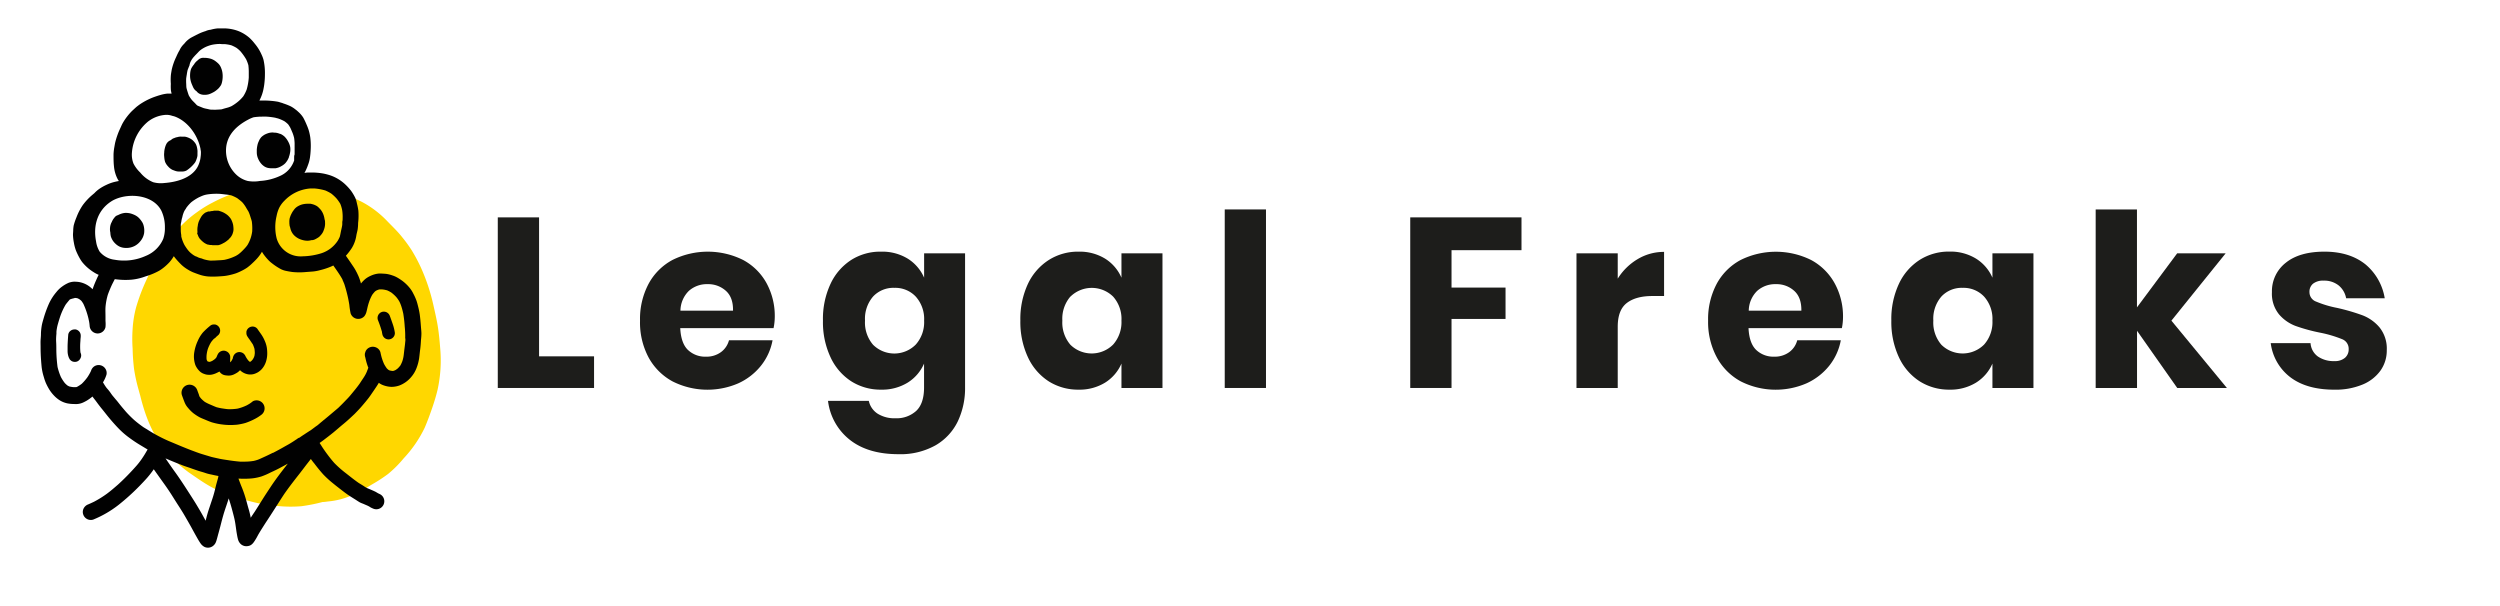
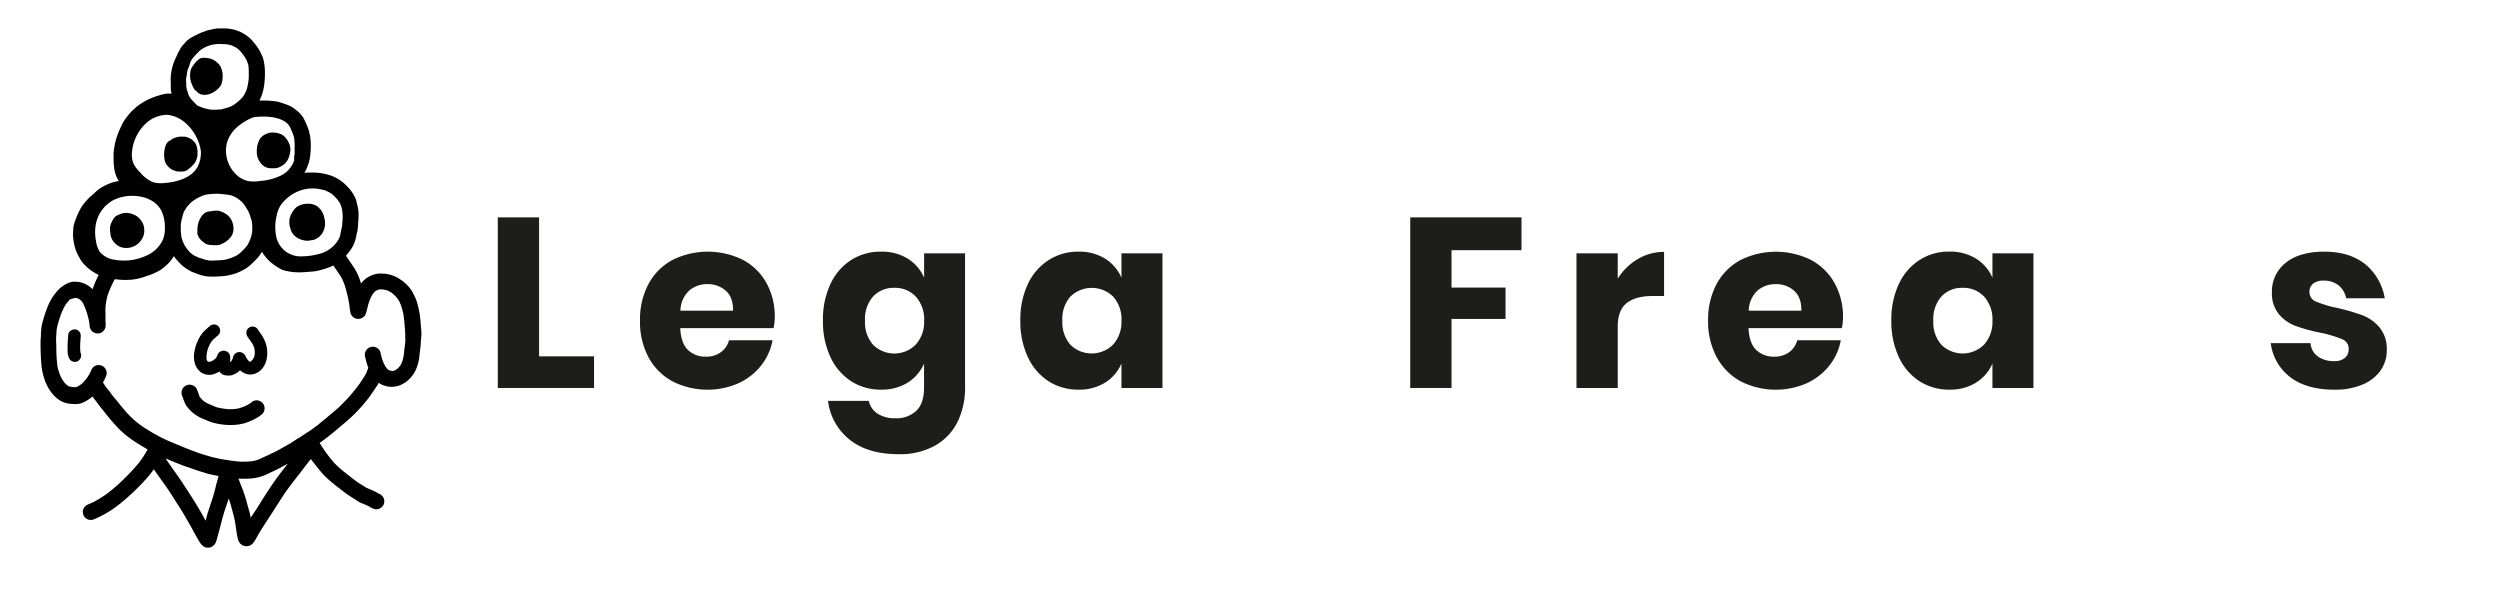
<svg xmlns="http://www.w3.org/2000/svg" id="Laag_1" data-name="Laag 1" viewBox="0 0 746.06 180.81">
  <defs>
    <style>.cls-1{fill:gold;}.cls-2{fill:#010101;}.cls-3{fill:#1d1d1b;}</style>
  </defs>
-   <path class="cls-1" d="M40,110.07a49.31,49.31,0,0,0,1.37,6.27c.15.56.3,1.11.46,1.66,1.42,5.81,3.52,11.52,7.41,16.17A35.72,35.72,0,0,0,56.37,141c3.07,2.1,6.29,4.47,9.81,5.79,5.16,1.94,10.52,3.73,16,4.14a39.4,39.4,0,0,0,7.75.14,51.14,51.14,0,0,0,6.34-1.26c.57,0,1.14-.1,1.71-.17a22.5,22.5,0,0,0,7.09-1.85c1.17-.55,2.3-1.11,3.44-1.72.89-.48,1.74-1.06,2.62-1.57a45.1,45.1,0,0,0,4.67-3.05,33.91,33.91,0,0,0,4.64-4.64,36.16,36.16,0,0,0,6.3-9.17c.86-2,1.58-4,2.27-6,.6-1.76,1.15-3.55,1.58-5.36a40.88,40.88,0,0,0,.76-12.53c-.16-2.1-.36-4.2-.69-6.28s-.86-4.35-1.35-6.52a57.33,57.33,0,0,0-3.61-10.9,49,49,0,0,0-2.87-5.41A42.47,42.47,0,0,0,120,70.76c-1.44-1.83-3.16-3.42-4.76-5.1a29.5,29.5,0,0,0-4.68-3.88,27.85,27.85,0,0,0-4.52-2.46A53.11,53.11,0,0,0,99.73,57a57.8,57.8,0,0,0-5.93-1.36c-1.17-.22-2.37-.34-3.56-.45-.93-.09-1.85-.19-2.78-.2h-.9a59.54,59.54,0,0,0-11.14,1.13,45.67,45.67,0,0,0-12,4.35,35,35,0,0,0-4.68,2.89,32,32,0,0,0-4.64,4,41.06,41.06,0,0,0-3.37,4.18c-1.13,1.6-2.34,3.18-3.33,4.88a80.92,80.92,0,0,0-4.65,9.26,57,57,0,0,0-2.12,6,32.11,32.11,0,0,0-1.05,6.47,41.63,41.63,0,0,0,0,5.91C39.61,106,39.76,108.05,40,110.07Z" />
  <path class="cls-2" d="M125.76,99.57c0-.64-.08-1.28-.13-1.92-.09-1.28-.2-2.56-.37-3.83a23.9,23.9,0,0,0-.49-2.38c-.15-.59-.29-1.17-.49-1.73a15.69,15.69,0,0,0-.94-2.09,8.49,8.49,0,0,0-1-1.6A12.45,12.45,0,0,0,120,83.76c-.51-.36-1-.69-1.57-1a7.6,7.6,0,0,0-1.28-.55,9.55,9.55,0,0,0-1.84-.47c-.46-.06-.93-.07-1.39-.1a5.63,5.63,0,0,0-.92,0,7.28,7.28,0,0,0-2.29.62,8.73,8.73,0,0,0-1.17.62,6.59,6.59,0,0,0-1,.82,10.07,10.07,0,0,0-.82.9,17.81,17.81,0,0,0-.56-1.75,12.06,12.06,0,0,0-.52-1.16,2.6,2.6,0,0,0-.25-.5l-.28-.54a1.29,1.29,0,0,0-.09-.16c-.3-.53-.62-1-1-1.55-.58-.89-1.2-1.75-1.8-2.62A18.28,18.28,0,0,0,105,74a10,10,0,0,0,1.35-3.78c.1-.56.26-1.11.37-1.67a13.36,13.36,0,0,0,.15-2,18.42,18.42,0,0,0,.07-3.71,18.58,18.58,0,0,0-.42-2.1A8.24,8.24,0,0,0,106,59a15.5,15.5,0,0,0-1.19-2,16.46,16.46,0,0,0-1.62-1.82A12.41,12.41,0,0,0,100,52.93a11.67,11.67,0,0,0-2.13-.81,14.72,14.72,0,0,0-1.72-.39A19.86,19.86,0,0,0,93,51.48l-1.07,0a8,8,0,0,0-1.08.13c.1-.17.19-.34.28-.51a16.19,16.19,0,0,0,.75-1.77,10.53,10.53,0,0,0,.6-2.18,22.69,22.69,0,0,0,.23-2.33,20.78,20.78,0,0,0-.1-3.7,15.1,15.1,0,0,0-.47-2.22,16.23,16.23,0,0,0-.62-1.64,23.11,23.11,0,0,0-1-2.12A8,8,0,0,0,89,33.36a8.64,8.64,0,0,0-.93-.77,7.94,7.94,0,0,0-1.4-.9,18.72,18.72,0,0,0-2.19-.85,2.31,2.31,0,0,0-.56-.19l-.7-.22a6.07,6.07,0,0,0-.85-.16c-.59-.1-1.19-.15-1.79-.2S79.31,30,78.68,30c-.43,0-.85,0-1.27,0a12.39,12.39,0,0,0,1.27-3.7,16.76,16.76,0,0,0,.25-1.73,21.44,21.44,0,0,0,.13-2.4,18,18,0,0,0-.41-4.27,9,9,0,0,0-.56-1.53,13.82,13.82,0,0,0-1.07-2A14.55,14.55,0,0,0,76,13a14.23,14.23,0,0,0-1.47-1.63,11.35,11.35,0,0,0-3.36-2.09,12.49,12.49,0,0,0-4.69-.81h0c-.49,0-1,0-1.47,0a11.67,11.67,0,0,0-2,.36l-.2.05a4.55,4.55,0,0,0-1.47.41c-.29.08-.57.18-.85.28a13,13,0,0,0-1.48.65c-.66.32-1.32.67-1.95,1a7.09,7.09,0,0,0-1.66,1.33c-.14.16-.28.32-.41.49a6.52,6.52,0,0,0-1.14,1.42,3.58,3.58,0,0,0-.24.48l-.26.45c-.29.53-.55,1.09-.79,1.65a17.2,17.2,0,0,0-1.31,3.75c-.1.6-.22,1.2-.27,1.79a16.87,16.87,0,0,0,0,2.46A14.12,14.12,0,0,0,51,26.93c.05.34.13.68.21,1h-.54l-.7,0a11.29,11.29,0,0,0-2,.39c-.58.16-1.16.35-1.74.55a19.81,19.81,0,0,0-3.72,1.77,14.36,14.36,0,0,0-1.45,1c-.36.26-.68.57-1,.86l-.66.61a17.75,17.75,0,0,0-2.4,3,11.25,11.25,0,0,0-.82,1.53c-.22.5-.46,1-.68,1.5a24.6,24.6,0,0,0-1.07,3.17c-.13.52-.21,1.07-.31,1.6a15.8,15.8,0,0,0-.24,2.18c0,1.15,0,2.31.12,3.47a10.69,10.69,0,0,0,.39,2.09,9.35,9.35,0,0,0,.74,1.83,3.84,3.84,0,0,0,.35.54c-.53.08-1.06.21-1.58.34a13,13,0,0,0-2.11.79,14.33,14.33,0,0,0-2.19,1.24,9.42,9.42,0,0,0-1.43,1.25l-.58.49a17.81,17.81,0,0,0-2.88,3.07,17.12,17.12,0,0,0-1.88,3.63A17.44,17.44,0,0,0,22,67.26a9.81,9.81,0,0,0-.15,1.34c0,.5-.07,1-.07,1.53a14.73,14.73,0,0,0,.27,2.3,13.16,13.16,0,0,0,.58,2.24,19.44,19.44,0,0,0,1.05,2.21,11.13,11.13,0,0,0,.83,1.31,13.51,13.51,0,0,0,3.39,3,9.24,9.24,0,0,0,1.55.83c-.29.53-.53,1.08-.77,1.63a27.9,27.9,0,0,0-1.05,2.67,7.38,7.38,0,0,0-4-2.15,10.42,10.42,0,0,0-1.48-.11,5.07,5.07,0,0,0-1.39.24,2.87,2.87,0,0,0-.55.22,9.11,9.11,0,0,0-1.06.58c-.31.19-.6.41-.9.63a9,9,0,0,0-1.44,1.45,15,15,0,0,0-2.26,3.57,34.57,34.57,0,0,0-1.55,4.31c-.18.63-.37,1.25-.5,1.89a17.69,17.69,0,0,0-.28,2.51v.27c0,.62-.08,1.24-.11,1.86s0,1.27,0,1.91c0,1.36.05,2.72.15,4.07q.07,1,.18,2.07a16.29,16.29,0,0,0,.63,2.85,15.49,15.49,0,0,0,.59,1.74,17.16,17.16,0,0,0,1.12,2.12,11.13,11.13,0,0,0,1.39,1.75,8.75,8.75,0,0,0,1.7,1.39,7.12,7.12,0,0,0,2.3.9,11.21,11.21,0,0,0,2,.18,6.76,6.76,0,0,0,.9,0,5.14,5.14,0,0,0,1.6-.39c.41-.18.81-.39,1.2-.61a13.5,13.5,0,0,0,1.35-.93l.37-.31c.21.3.43.58.66.87.39.48.74,1,1.11,1.48s.76,1,1.15,1.46c.81,1,1.57,2,2.42,3s1.84,2.11,2.83,3.1a23.94,23.94,0,0,0,2.83,2.4,39.92,39.92,0,0,0,3.46,2.3c.67.4,1.34.81,2,1.2l-.34.57c-.39.7-.81,1.37-1.24,2l-.55.81c.12-.16.23-.33.34-.5-.49.7-1,1.37-1.56,2s-1.13,1.26-1.71,1.87q-1.8,1.92-3.75,3.7c-1.08.94-2.16,1.88-3.31,2.73a30.57,30.57,0,0,1-3.85,2.4c-.59.28-1.18.56-1.78.81a2.5,2.5,0,0,0-1.34,1.2,2.31,2.31,0,0,0-.11,1.84,2.37,2.37,0,0,0,1.19,1.35,2.34,2.34,0,0,0,1.85.11,31.6,31.6,0,0,0,7.52-4.38,66.27,66.27,0,0,0,6.22-5.62c.8-.83,1.6-1.66,2.36-2.53a28.27,28.27,0,0,0,1.9-2.46l.66.94c.76,1.06,1.51,2.13,2.27,3.18s1.58,2.24,2.32,3.4,1.37,2.19,2.08,3.28,1.42,2.22,2.08,3.37,1.3,2.24,1.92,3.38,1.19,2.18,1.81,3.26c.23.4.47.81.74,1.19a3.33,3.33,0,0,0,1.21,1.15,2.44,2.44,0,0,0,2.51-.21,2.77,2.77,0,0,0,.85-1,5.69,5.69,0,0,0,.33-.93c.2-.66.36-1.34.55-2l.54-2c.37-1.44.73-2.89,1.18-4.31s.92-2.68,1.31-4a1.18,1.18,0,0,1,.07.2c.33,1,.64,2.05.92,3.09s.51,1.89.73,2.85.38,2.19.53,3.29c.07.55.17,1.1.27,1.65a11.69,11.69,0,0,0,.31,1.33,2.94,2.94,0,0,0,.82,1.26,2.6,2.6,0,0,0,1.13.55,2.9,2.9,0,0,0,1.31-.08c1-.27,1.55-1.29,2.06-2.11.31-.51.56-1.05.87-1.56.64-1.08,1.33-2.14,2-3.2,1.88-2.81,3.64-5.68,5.5-8.51,1.48-2.14,3.09-4.2,4.7-6.25.78-1,1.52-2,2.3-3l1-1.28c.31.45.63.88,1,1.31.86,1.14,1.75,2.24,2.7,3.3a29.39,29.39,0,0,0,2.85,2.61c1,.82,2,1.59,3,2.36.5.38,1,.76,1.53,1.12s1.26.82,1.9,1.22,1,.65,1.48.94,1,.43,1.48.65.9.37,1.33.6c.21.11.4.25.61.37a6.54,6.54,0,0,0,.6.28,2.38,2.38,0,1,0,2.11-4.27c-.21-.1-.44-.2-.65-.32s-.47-.3-.73-.42c-.54-.27-1.11-.5-1.66-.74-.31-.13-.62-.24-.91-.39a10,10,0,0,1-.88-.55c-.49-.32-1-.61-1.49-.92-1.3-.9-2.54-1.9-3.79-2.88a30.22,30.22,0,0,1-3.5-3.09c-.89-1-1.74-2.11-2.54-3.21-.41-.58-.81-1.15-1.19-1.75-.21-.34-.43-.67-.64-1l.81-.58c1.09-.82,2.17-1.64,3.23-2.5s2-1.72,3.06-2.58,2.28-2,3.34-3c.82-.84,1.65-1.69,2.4-2.6.6-.7,1.2-1.41,1.76-2.14s1-1.42,1.51-2.15l.39-.58.47-.7c.24-.36.48-.74.7-1.12a5,5,0,0,0,1,.59,7.83,7.83,0,0,0,2.12.57,5.78,5.78,0,0,0,1.44,0,7.26,7.26,0,0,0,1.52-.34,8.55,8.55,0,0,0,3.56-2.52,9,9,0,0,0,1.58-2.62,13.81,13.81,0,0,0,.81-3c.12-.9.2-1.82.32-2.72s.18-1.83.23-2.74A18.91,18.91,0,0,0,125.76,99.57ZM92.54,56.25c.47,0,.93,0,1.4,0a16.4,16.4,0,0,1,3.11.58,11.51,11.51,0,0,1,1.81.94,12.23,12.23,0,0,1,1.58,1.47,12.74,12.74,0,0,1,1.12,1.6,10.2,10.2,0,0,1,.54,1.81,12.61,12.61,0,0,1,.15,2.53c0,.27,0,.55-.07.83s0,.8-.06,1.2c-.08.59-.24,1.16-.36,1.75s-.21,1.13-.36,1.69a9.72,9.72,0,0,1-.59,1.16,9.23,9.23,0,0,1-5,3.8,20,20,0,0,1-5.5.88,7.44,7.44,0,0,1-7.77-5.43,14.15,14.15,0,0,1,0-6.6A9.89,9.89,0,0,1,83.33,62a8.13,8.13,0,0,1,1.52-2.07A11.9,11.9,0,0,1,92.54,56.25ZM87.19,76.13h0Zm-3.79-3-.09-.18h0ZM75.67,35c.58-.09,1.17-.14,1.76-.18.76,0,1.52-.06,2.28,0a20.85,20.85,0,0,1,2.36.3c.22.05.43.11.65.18l.08,0a11.26,11.26,0,0,1,2.11.9,9.18,9.18,0,0,1,1.07.89,9.65,9.65,0,0,1,.69,1.1c.23.49.43,1,.64,1.48a11.48,11.48,0,0,1,.46,1.48c.08.51.12,1,.15,1.54v0a.28.28,0,0,1,0,.09c0,.06,0,.13,0,.19v.18h0a.61.61,0,0,1,0,.14h0c0,.12,0,.23,0,.35v.09a.13.13,0,0,1,0,.06v.12c0,.07,0,.13,0,.2v.1a.28.28,0,0,1,0,.09.81.81,0,0,1,0,.16h0v.25s0,.08,0,.12,0,.08,0,.11V45a1.11,1.11,0,0,1,0,.19c0,.07,0,.13,0,.19l0,.17h0v0a1.23,1.23,0,0,1,0,.2,1.11,1.11,0,0,0,0,.17h0c0,.13,0,.25-.07.37s0,.26-.07.38v.1s0,.06,0,.08a1.16,1.16,0,0,1,0,.18c0,.06,0,.12,0,.18s0,.1,0,.15,0,.11,0,.17a.94.94,0,0,0,0,.16,1,1,0,0,0,0,.17c0,.06,0,.12-.05.17a7.68,7.68,0,0,1-4.13,4.46A16.61,16.61,0,0,1,77.6,54a10.63,10.63,0,0,1-3.69,0,7.7,7.7,0,0,1-3.52-2,9.93,9.93,0,0,1-2.88-8.2c.49-3.82,3.25-6.34,6.48-8.06A10.06,10.06,0,0,1,75.67,35ZM54.24,65.45c0-.17.09-.35.13-.52l.15-.63a6.23,6.23,0,0,1,.24-.73A3.93,3.93,0,0,1,55,63a4.65,4.65,0,0,1,.41-.64l0,0c.07-.14.15-.27.23-.4a11.59,11.59,0,0,1,1.44-1.61,14,14,0,0,1,2.31-1.48c.4-.18.8-.37,1.21-.52s.65-.2,1-.28a16.7,16.7,0,0,1,2-.22,19.84,19.84,0,0,1,2,0c.57.05,1.15.12,1.72.19A12.25,12.25,0,0,1,69,58.3a12,12,0,0,1,1.81.85l.8.62c.24.2.49.4.71.62a9.94,9.94,0,0,1,.88,1.17c.18.28.34.58.51.86s.3.48.44.72a10.31,10.31,0,0,1,.53,1.4c.16.51.34,1,.47,1.54a15.34,15.34,0,0,1,.11,3,10.89,10.89,0,0,1-.52,2.17,11.31,11.31,0,0,1-.88,1.86,9.09,9.09,0,0,1-.73.91c-.42.46-.86.91-1.32,1.33-.24.2-.47.4-.72.58a8.53,8.53,0,0,1-.76.46,15.33,15.33,0,0,1-1.45.61,14.51,14.51,0,0,1-1.85.53c-.77.12-1.57.13-2.35.18s-1.32.06-2,.05a11.13,11.13,0,0,1-1.89-.39l-.67-.26a3,3,0,0,1-.52-.13,3.7,3.7,0,0,1-.69-.28l-.22-.13-.1,0a3.68,3.68,0,0,1-.35-.15,2,2,0,0,1-.25-.14,4.81,4.81,0,0,1-.55-.37q-.21-.15-.42-.33a3.51,3.51,0,0,1-.41-.37l-.2-.21c-.05-.06-.12-.12-.17-.19a10.73,10.73,0,0,1-.81-1.1,6.31,6.31,0,0,1-.64-1.13,10,10,0,0,1-.7-2.06s0,0,0-.07,0-.21,0-.31a9.28,9.28,0,0,1-.14-1.28c0-.22,0-.43,0-.64l0-.65v0a2.44,2.44,0,0,1,0-.27s0-.08,0-.11c0-.21,0-.42.07-.62s0-.24.07-.36v0l.06-.3a.83.83,0,0,0,0-.15l.06-.22Zm1.31-41.92c.05-.47.13-.94.21-1.4A10.46,10.46,0,0,1,56,20.87c.17-.45.35-.9.54-1.34a4.51,4.51,0,0,1,.28-1A6.28,6.28,0,0,1,58,16.8c.38-.44.82-.84,1.21-1.28a5.61,5.61,0,0,1,1-.85,9.53,9.53,0,0,1,1.33-.73,12.56,12.56,0,0,1,1.34-.48,10.91,10.91,0,0,1,1.71-.29,8.08,8.08,0,0,1,.85-.05,4.9,4.9,0,0,1,.77.05h.91a12.2,12.2,0,0,1,1.9.34,11.28,11.28,0,0,1,1.52.75,8.73,8.73,0,0,1,1.17,1,16,16,0,0,1,1.74,2.43,10.54,10.54,0,0,1,.67,1.77,17.54,17.54,0,0,1,.12,1.77c0,.64,0,1.27,0,1.9a16.87,16.87,0,0,1-.63,3.6,11.27,11.27,0,0,1-1,2,11.25,11.25,0,0,1-1.35,1.41,13.61,13.61,0,0,1-2.16,1.53,7.88,7.88,0,0,1-1.05.41l-1.1.3-.83.25c-.5.06-1,.07-1.5.1s-1,0-1.47,0-.85-.13-1.28-.22a10.7,10.7,0,0,1-1.12-.26c-.3-.11-.6-.24-.9-.36s-.58-.22-.86-.35-.57-.52-.83-.78-.61-.6-.9-.92a9.66,9.66,0,0,1-.91-1.35c-.13-.33-.23-.66-.34-1s-.23-.74-.33-1.12-.08-.91-.11-1.36S55.54,24.05,55.55,23.53Zm-16.18,22a13.28,13.28,0,0,1,4.94-9.36l.3-.21a9.58,9.58,0,0,1,5-1.69h.17a5.29,5.29,0,0,1,1.05.13c.2.05.41.11.61.18a6.22,6.22,0,0,1,.71.19c3.95,1.45,6.89,5.62,7.69,9.68,0,.24.09.48.11.72a5.3,5.3,0,0,1,0,.69c0,.43-.07.86-.12,1.29a7.87,7.87,0,0,1-.38,1.52,7.52,7.52,0,0,1-.54,1.23C57,53.23,52.55,54.36,49,54.62a8.61,8.61,0,0,1-3.28-.24,9.74,9.74,0,0,1-3.88-2.9,9.87,9.87,0,0,1-2-2.66A7.21,7.21,0,0,1,39.37,45.53ZM28.66,72c-.89-4.59.37-9.14,4.43-11.83a8.73,8.73,0,0,1,1.28-.7c4.52-2,11.53-1.21,13.84,3.53a11.39,11.39,0,0,1,1,4.89,9.84,9.84,0,0,1-.49,3.37,9.51,9.51,0,0,1-5.21,5.1,15.76,15.76,0,0,1-9.31,1.15,6.84,6.84,0,0,1-4.45-2.4A7.9,7.9,0,0,1,28.66,72ZM26.45,95.18h0l0-.1Zm-.45,18-.15.22c.06-.08.11-.16.16-.24Zm39.09,29.37c-.14.58-.31,1.15-.47,1.72s-.31,1.24-.46,1.85c-.28,1.14-.61,2.26-1,3.37l-.57,1.71v0c-.26.77-.51,1.53-.73,2.31-.18.62-.33,1.25-.49,1.88l-.84-1.52c-.61-1.11-1.26-2.2-1.91-3.28s-1.41-2.25-2.13-3.37c-1.28-2-2.58-4-4-6-1.06-1.45-2.08-2.93-3.09-4.42,1,.42,2,.85,3,1.25l2.08.82c.68.26,1.39.49,2.08.72,1.26.45,2.5.9,3.78,1.26.57.16,1.13.38,1.7.53s1.19.26,1.79.4c.45.1.91.19,1.36.27Zm20.6-3.94c-1.74,2.23-3.46,4.46-5,6.81-.8,1.21-1.6,2.41-2.37,3.64s-1.54,2.47-2.33,3.69c-.4.58-.79,1.17-1.17,1.76a23.76,23.76,0,0,0-.55-2.36c-.34-1.11-.61-2.25-.94-3.36a33.56,33.56,0,0,0-1.17-3.37c-.36-.86-.68-1.74-1-2.6a26.61,26.61,0,0,0,3.34,0,14.63,14.63,0,0,0,3.53-.64A21.36,21.36,0,0,0,80.75,141c1.07-.49,2.14-1,3.19-1.57l-.39.2c.67-.35,1.33-.71,2-1.08l.36-.19ZM120.93,102c-.07,1-.23,1.94-.33,2.9-.06.53-.11,1.06-.2,1.59a10.22,10.22,0,0,1-.31,1.24,9,9,0,0,1-.61,1.34,8.82,8.82,0,0,1-.76.86,6.61,6.61,0,0,1-.74.53,4.62,4.62,0,0,1-.62.23l-.35,0a6.38,6.38,0,0,1-.76-.15l-.26-.12a6.06,6.06,0,0,1-.54-.47,10.55,10.55,0,0,1-.85-1.35,16,16,0,0,1-.65-1.75c-.18-.58-.31-1.19-.44-1.79a2.27,2.27,0,0,0-1.2-1.34,2.4,2.4,0,0,0-1.84-.11,2.33,2.33,0,0,0-1.35,1.19c-.07.19-.13.39-.2.58a2.5,2.5,0,0,0,.09,1.27c.14.62.28,1.24.47,1.85.13.43.28.85.45,1.27l-.11.19c0,.15-.1.3-.16.45s-.21.6-.32.9l.18-.51a10.36,10.36,0,0,1-1,1.88l-.24.36-.38.57-.55.84c-.87,1.25-1.87,2.41-2.84,3.59-.52.63-1.11,1.2-1.67,1.79s-1.25,1.27-1.89,1.89L98.25,124l-1.55,1.29-.13.09-.29.25-.3.25-.28.23-.3.26-.3.25-.26.23-.3.21-.31.22-.15.1-.15.12-.3.22-.26.2-.28.2-.12.1-.15.11-.17.11-.11.07-.31.19-.3.2-.29.18-.22.15-.17.11-.3.2-.63.41-.33.22-.32.22-.13.1-.15.09-.13.08-.06,0h0l-.06,0-.12.08-.28.18-.26.19-.16.11-.08,0,0,0,0,0a.12.12,0,0,0,0,.05c-.36.24-.72.48-1.09.71-.64.41-1.3.78-2,1.16-1.21.7-2.43,1.37-3.66,2l-.1,0c-.92.46-1.86.92-2.81,1.34-.55.25-1.1.52-1.67.73a11.22,11.22,0,0,1-1.17.33,17.5,17.5,0,0,1-2.18.22c-.67,0-1.33.05-2,0q-1.41-.13-2.82-.33c-1-.16-2.08-.3-3.11-.5l-1.35-.3c-.54-.12-1.08-.23-1.61-.4-.91-.28-1.83-.54-2.74-.83s-1.84-.66-2.77-1c-2.34-.89-4.63-1.88-6.93-2.84a45,45,0,0,1-6.34-3.42l-1-.6a33.67,33.67,0,0,1-2.78-2.14,32.55,32.55,0,0,1-2.56-2.56c-.62-.73-1.24-1.44-1.83-2.19-.33-.41-.64-.83-1-1.24s-.65-.78-1-1.19-.59-.79-.88-1.2-.64-.82-1-1.22a13,13,0,0,1-.89-1.34c-.08-.12-.15-.24-.22-.36a9.65,9.65,0,0,0,1.05-2.31,2.29,2.29,0,0,0-.37-1.81,2.39,2.39,0,0,0-3.31-.63,2.47,2.47,0,0,0-.94,1.33,13,13,0,0,1-1.09,1.92,15.14,15.14,0,0,1-1.66,1.92,10.85,10.85,0,0,1-1.35.89l-.28.11a6.15,6.15,0,0,1-1,0,8.15,8.15,0,0,1-1.08-.19,5.1,5.1,0,0,1-.57-.29,7.76,7.76,0,0,1-.79-.73,12.18,12.18,0,0,1-1.17-1.81,17.75,17.75,0,0,1-1-3,44.61,44.61,0,0,1-.36-5c0-.81,0-1.63-.05-2.44s0-1.65.08-2.47l0-.39c0-.4.07-.81.14-1.21a11.65,11.65,0,0,1,.3-1.3c.21-.75.44-1.5.68-2.24a19.46,19.46,0,0,1,1.62-3.53c.14-.19.28-.38.43-.56s.55-.69.85-1A8.32,8.32,0,0,1,22.1,89l.22-.08h.22a4.09,4.09,0,0,1,.61.1,5.93,5.93,0,0,1,.56.29,5.68,5.68,0,0,1,.6.5,8.35,8.35,0,0,1,.58.88,22.88,22.88,0,0,1,1.56,4.6,2.36,2.36,0,0,0,.1.46,13.9,13.9,0,0,1,.21,1.56,2.39,2.39,0,0,0,4.72.31,9.53,9.53,0,0,0,0-1.85c0-.45,0-.91,0-1.37,0-.9-.05-1.79,0-2.68a18.28,18.28,0,0,1,.71-3.81c.32-.88.68-1.75,1.06-2.6.31-.68.66-1.32,1-2l.69.08a21.91,21.91,0,0,0,4.36.07,16.5,16.5,0,0,0,4.19-1,19.91,19.91,0,0,0,4-1.66,12.42,12.42,0,0,0,1.57-1.12,16.1,16.1,0,0,0,1.53-1.45,11.81,11.81,0,0,0,1.28-1.78c.2.28.41.55.62.8.54.63,1.1,1.23,1.7,1.81A10.54,10.54,0,0,0,56,80.41a10.91,10.91,0,0,0,1.55.82c.71.29,1.44.55,2.18.8a11,11,0,0,0,1.81.41,10.52,10.52,0,0,0,1.48.1h1c.61,0,1.23-.05,1.85-.09l.9-.07a13.15,13.15,0,0,0,1.86-.32,18.43,18.43,0,0,0,1.8-.5A15.61,15.61,0,0,0,72,80.87a13,13,0,0,0,1.75-1,14.6,14.6,0,0,0,1.64-1.4c.43-.39.84-.81,1.24-1.24a11.34,11.34,0,0,0,1.54-2.1l.39.62A16.21,16.21,0,0,0,80,77.52a8.56,8.56,0,0,0,1.23,1.1,17.46,17.46,0,0,0,1.91,1.31c.24.14.48.28.73.41a6.23,6.23,0,0,0,1.58.52c.59.12,1.19.23,1.79.31a20.85,20.85,0,0,0,4.18,0l1.77-.13a12.25,12.25,0,0,0,2.33-.42,20.83,20.83,0,0,0,3.27-1.07c.24-.1.46-.21.68-.32.85,1.22,1.73,2.44,2.48,3.73a3.37,3.37,0,0,0,.19.32l.06.11a.3.3,0,0,0,0,.1c.07.16.15.32.22.49.14.33.29.65.4,1a43,43,0,0,1,1.1,4.19c.12.61.24,1.22.33,1.84a23,23,0,0,0,.38,2.49,2.46,2.46,0,0,0,.71,1.08,2.39,2.39,0,0,0,1.75.58,2.42,2.42,0,0,0,1.66-.82,3.5,3.5,0,0,0,.63-1.37c.1-.36.18-.72.26-1.08a17.61,17.61,0,0,1,.55-1.92,11.92,11.92,0,0,1,.9-2,9,9,0,0,1,.83-1,3.56,3.56,0,0,1,.48-.31,6.24,6.24,0,0,1,.76-.28,6.77,6.77,0,0,1,1,0,8.1,8.1,0,0,1,1.37.27,8.9,8.9,0,0,1,1.26.66,10.71,10.71,0,0,1,1.49,1.37,8.85,8.85,0,0,1,.93,1.36,10.52,10.52,0,0,1,.64,1.64c.2.64.36,1.29.5,1.94a38,38,0,0,1,.43,3.83,28,28,0,0,1,.13,3.89c0-.22,0-.43,0-.64C121,101.15,121,101.58,120.93,102Z" />
-   <path class="cls-2" d="M117,82.14l.19.07.29.09Z" />
  <path class="cls-2" d="M75.4,119.81c-.26.19-.51.39-.78.57s-.62.39-.94.56a13.59,13.59,0,0,1-2.77,1,15.46,15.46,0,0,1-3,.16c-.58-.06-1.17-.15-1.75-.24a15,15,0,0,1-1.61-.36c-.6-.24-1.19-.5-1.79-.76a12.49,12.49,0,0,1-1.64-.81,9.39,9.39,0,0,1-1.12-1c-.15-.18-.29-.36-.42-.55s-.16-.44-.24-.66c-.16-.44-.33-.88-.49-1.33a2.44,2.44,0,0,0-2.26-1.59A2.4,2.4,0,0,0,54.31,118c.25.67.49,1.35.75,2a5.53,5.53,0,0,0,1.09,1.76,10.66,10.66,0,0,0,1.58,1.57,15.17,15.17,0,0,0,1.81,1.18c.52.27,1.07.48,1.6.7.7.3,1.38.59,2.1.83a19,19,0,0,0,3.27.66,18,18,0,0,0,3.52.09,8.82,8.82,0,0,0,1.46-.17,16,16,0,0,0,1.82-.42,19.64,19.64,0,0,0,3-1.32,13.18,13.18,0,0,0,1.73-1.13,2.39,2.39,0,0,0-2.69-3.94Z" />
  <path class="cls-2" d="M24,105.13a18.38,18.38,0,0,1,0-3.4c0-.4.05-.8.09-1.2l0-.51a1.92,1.92,0,0,0-.32-.93,1.94,1.94,0,0,0-1.19-.78,1.47,1.47,0,0,0-.36,0,1.93,1.93,0,0,0-1.07.33,1.78,1.78,0,0,0-.78,1.18c-.09,1.14-.17,2.28-.2,3.43,0,.46,0,.92,0,1.38a5.29,5.29,0,0,0,.39,2.12l.22.43a2,2,0,0,0,.72.63,2,2,0,0,0,1.46.09,1.9,1.9,0,0,0,1.06-1,1.75,1.75,0,0,0,.09-1.45A2.19,2.19,0,0,1,24,105.13Z" />
-   <path class="cls-2" d="M117.21,96.74c-.28-.83-.58-1.66-.88-2.48A1.91,1.91,0,0,0,114.54,93a1.64,1.64,0,0,0-.61.11,1.88,1.88,0,0,0-1.15,2.4A34.57,34.57,0,0,1,114,99.07c0,.16,0,.31.07.46a2,2,0,0,0,.65,1.29,1.88,1.88,0,0,0,2.65-.18,1.82,1.82,0,0,0,.46-1.37A13.67,13.67,0,0,0,117.21,96.74Z" />
  <path class="cls-2" d="M58.23,41.3h0l0,0Z" />
  <path class="cls-2" d="M59.54,44.54v-.07h0v.07Z" />
  <path class="cls-2" d="M79,101.69a10.24,10.24,0,0,0-.92-1.73c-.25-.38-.52-.74-.77-1.11-.13-.2-.3-.38-.41-.59a1.79,1.79,0,0,0-1.18-.78A1.88,1.88,0,0,0,73.53,99l0,.5a1.82,1.82,0,0,0,.32.93,9.91,9.91,0,0,0,.59.85c.34.49.67,1,1,1.47a9.1,9.1,0,0,1,.5,1.35,9.24,9.24,0,0,1,.1,1.18v.07a4.78,4.78,0,0,1-.06.53c0,.23-.1.45-.17.68a5.07,5.07,0,0,1-.35.65,4,4,0,0,1-.42.49,3.91,3.91,0,0,1-.41.3h0l-.15-.07q-.18-.15-.36-.33a6.89,6.89,0,0,1-.75-1.1c-.09-.17-.17-.34-.26-.5a2.88,2.88,0,0,0-.39-.46,2,2,0,0,0-1.42-.47,1.94,1.94,0,0,0-1.58,1.06,2.69,2.69,0,0,0-.22.62c0,.1,0,.2-.08.29a5.54,5.54,0,0,1-.33.64q-.15.19-.3.36l-.1.07a8.61,8.61,0,0,1,0-.88,5,5,0,0,0,0-.77,1.27,1.27,0,0,0-.11-.54,1.91,1.91,0,0,0-1-1.07,1.86,1.86,0,0,0-1-.19,1.93,1.93,0,0,0-.93.33,1.84,1.84,0,0,0-.66.75c-.17.29-.26.61-.41.91a5.2,5.2,0,0,1-.38.44,6.75,6.75,0,0,1-.89.62,6.15,6.15,0,0,1-.71.28,4.54,4.54,0,0,1-.51-.09l-.06,0-.09-.07c-.06-.08-.11-.16-.16-.24s-.09-.24-.13-.36a8.44,8.44,0,0,1,0-1.23,9.13,9.13,0,0,1,.38-1.87,11.39,11.39,0,0,1,.95-2,8.27,8.27,0,0,1,.9-1.06,1.65,1.65,0,0,0,.62-.52l.37-.32.36-.32a1.86,1.86,0,0,0,.14-2.29,1.91,1.91,0,0,0-1.19-.79,2.22,2.22,0,0,0-.38,0,1.63,1.63,0,0,0-1,.33,20.63,20.63,0,0,0-2.28,2.1,10.35,10.35,0,0,0-1.51,2.49,12.66,12.66,0,0,0-1,3.18,7.8,7.8,0,0,0,.29,4,5.7,5.7,0,0,0,1.1,1.67,3.52,3.52,0,0,0,1.15.84,6.39,6.39,0,0,0,.93.32,4.9,4.9,0,0,0,1.07.1,4.08,4.08,0,0,0,1.1-.18,4.61,4.61,0,0,0,.71-.25,11.86,11.86,0,0,0,1.13-.56l.11.17A2.52,2.52,0,0,0,67.27,112a5.82,5.82,0,0,0,1.1.08,3.67,3.67,0,0,0,1.63-.44c.23-.11.45-.24.67-.37a3.65,3.65,0,0,0,.56-.41c.14-.13.28-.25.4-.38l.27.24a4.51,4.51,0,0,0,2.21,1,4.15,4.15,0,0,0,1.68-.11,5.35,5.35,0,0,0,1.31-.6,5.65,5.65,0,0,0,1-.84,6.31,6.31,0,0,0,.69-.94,6.57,6.57,0,0,0,.71-1.74,8,8,0,0,0,.25-2.17,11.08,11.08,0,0,0-.13-1.63A8.19,8.19,0,0,0,79,101.69Z" />
  <path class="cls-2" d="M57.1,24.75c.07.22.16.42.25.63s.19.45.3.68a2.93,2.93,0,0,0,.44.68,2.61,2.61,0,0,0,.59.51l0,0,0,0a2.21,2.21,0,0,0,.28.32c.11.1.23.19.35.28a3,3,0,0,0,1.46.44,5.3,5.3,0,0,0,.69,0,5,5,0,0,0,.76-.13,4.88,4.88,0,0,0,.64-.23,8,8,0,0,0,.72-.35,4.88,4.88,0,0,0,.58-.34c.18-.13.36-.26.53-.4a6.52,6.52,0,0,0,.55-.5,5.3,5.3,0,0,0,.42-.52,2.55,2.55,0,0,0,.37-.59,4,4,0,0,0,.23-.74,7.89,7.89,0,0,0,.19-1.45,7.64,7.64,0,0,0-.07-1.35,5.75,5.75,0,0,0-.37-1.35,3.9,3.9,0,0,0-.36-.74,3.21,3.21,0,0,0-.45-.58,8.33,8.33,0,0,0-1.13-.93,4.91,4.91,0,0,0-.59-.33,4.11,4.11,0,0,0-.74-.27,7.44,7.44,0,0,0-1.55-.23h-.33a2.68,2.68,0,0,0-.4,0,2.11,2.11,0,0,0-.5.1l-.43.19A4.67,4.67,0,0,0,59,18a5.07,5.07,0,0,0-.55.49,3.88,3.88,0,0,0-.47.6l-.08.13a7,7,0,0,0-.79,1.16,3,3,0,0,0-.24.72,5.19,5.19,0,0,0-.12.79,7.39,7.39,0,0,0,0,1.33A6.55,6.55,0,0,0,57.1,24.75Z" />
  <path class="cls-2" d="M76.69,46.22a5.82,5.82,0,0,0,.18.72,6.68,6.68,0,0,0,.32.76A5.63,5.63,0,0,0,78,48.9a3.48,3.48,0,0,0,.53.5,3.28,3.28,0,0,0,.69.45,3.55,3.55,0,0,0,.73.26,5.87,5.87,0,0,0,.83.1h0c.26,0,.51,0,.74,0h.08c.21,0,.42,0,.63,0a4.75,4.75,0,0,0,1.47-.48l.56-.32a5.38,5.38,0,0,0,.63-.47,2.69,2.69,0,0,0,.46-.49,5.53,5.53,0,0,0,.43-.61,6.58,6.58,0,0,0,.3-.59l.14-.32,0-.11a3.4,3.4,0,0,0,.12-.34,7.27,7.27,0,0,0,.27-1.24,5.4,5.4,0,0,0,0-1.33,5,5,0,0,0-.52-1.49,5.45,5.45,0,0,0-.33-.58,4.73,4.73,0,0,0-.39-.56,5.66,5.66,0,0,0-.57-.62,6.76,6.76,0,0,0-.61-.44,3,3,0,0,0-.54-.27l-.08,0c-.21-.08-.43-.16-.65-.22a4.42,4.42,0,0,0-.67-.13q-.37,0-.78-.06h-.15a4.1,4.1,0,0,0-1.32.21c-.22.07-.44.16-.68.26l-.39.19-.18.12-.11.07a5.05,5.05,0,0,0-.54.42,2.54,2.54,0,0,0-.41.49c-.08.11-.16.23-.23.35a3.47,3.47,0,0,0-.16.33v0h0l0,.06,0,0a1.68,1.68,0,0,0-.17.32,5,5,0,0,0-.27.8,9.56,9.56,0,0,0-.23,1.53c0,.24,0,.46,0,.69A5.72,5.72,0,0,0,76.69,46.22Z" />
  <path class="cls-2" d="M49.28,48.34a4.66,4.66,0,0,0,.38.7,4.51,4.51,0,0,0,.47.59,5.66,5.66,0,0,0,.48.49,4.3,4.3,0,0,0,.64.45,4.09,4.09,0,0,0,.47.23l.07,0a4.71,4.71,0,0,0,.68.25,3.1,3.1,0,0,0,.75.13c.23,0,.46,0,.74,0h0a4.44,4.44,0,0,0,.63,0A2.71,2.71,0,0,0,55.4,51l.29-.13.17-.12,0,0,.28-.2c.19-.14.38-.3.61-.49a10.13,10.13,0,0,0,1-1,5.88,5.88,0,0,0,.51-.65,4.51,4.51,0,0,0,.31-.68c.08-.23.16-.44.22-.65a3.12,3.12,0,0,0,.14-.76c0-.2,0-.42,0-.7a5.62,5.62,0,0,0,0-.7,6.69,6.69,0,0,0-.12-.8,3.67,3.67,0,0,0-.18-.67,2.51,2.51,0,0,0-.32-.66,5.27,5.27,0,0,0-.53-.66,3.89,3.89,0,0,0-.5-.45,4.14,4.14,0,0,0-.73-.44,5.63,5.63,0,0,0-.77-.31,3.41,3.41,0,0,0-.69-.15c-.26,0-.57,0-.89,0a3.7,3.7,0,0,0-.6,0,4.68,4.68,0,0,0-.78.17l-.07,0a4.76,4.76,0,0,0-.61.19l-.28.13-.08,0h0a3.1,3.1,0,0,0-.32.17,3,3,0,0,0-.43.34l-.3.15a2.41,2.41,0,0,0-.64.45,2.68,2.68,0,0,0-.41.53,5.83,5.83,0,0,0-.28.62c-.06.18-.13.38-.19.63s-.09.37-.13.59a5.73,5.73,0,0,0-.07.58v0l0,.16a5.29,5.29,0,0,0,0,1.32A6.61,6.61,0,0,0,49.28,48.34Z" />
  <path class="cls-2" d="M86.4,67.09c0,.25.1.48.16.73l.06.19a4.49,4.49,0,0,0,.85,1.87,4.37,4.37,0,0,0,.82.79,5.25,5.25,0,0,0,1.14.67,6.71,6.71,0,0,0,1.86.48,5.32,5.32,0,0,0,.89,0,6.06,6.06,0,0,0,.74-.15l.2,0a2.61,2.61,0,0,0,.82-.21l.39-.2.31-.18a6.22,6.22,0,0,0,.54-.35,3.86,3.86,0,0,0,.53-.54,4,4,0,0,0,.73-1.06c.1-.23.19-.46.27-.7a6.32,6.32,0,0,0,.18-.62A5,5,0,0,0,97,66.36c0-.24,0-.48-.08-.72s-.1-.51-.16-.76a6.22,6.22,0,0,0-.42-1.26A6.35,6.35,0,0,0,96,63a4.71,4.71,0,0,0-.33-.45c-.17-.21-.37-.4-.55-.59a3.91,3.91,0,0,0-.54-.45,3.84,3.84,0,0,0-.53-.28,4.55,4.55,0,0,0-.73-.27c-.22-.07-.45-.11-.68-.16l-.42,0-.32,0h-.1a7,7,0,0,0-1.29.13,5.25,5.25,0,0,0-1.39.5,5,5,0,0,0-.55.33,3.89,3.89,0,0,0-.53.46,4.66,4.66,0,0,0-.39.49c-.13.18-.27.37-.39.56a11.91,11.91,0,0,0-.54,1.07q-.13.34-.24.69a3.9,3.9,0,0,0-.12.75,5.3,5.3,0,0,0,0,.69C86.35,66.62,86.37,66.86,86.4,67.09Z" />
  <path class="cls-2" d="M33.09,70.59a5.44,5.44,0,0,0,.55,1.17,5.08,5.08,0,0,0,.85,1,4.77,4.77,0,0,0,1.21.84,4.57,4.57,0,0,0,1.89.39,5.18,5.18,0,0,0,2.29-.45,4.49,4.49,0,0,0,.83-.46,5.17,5.17,0,0,0,1.16-1.08A5,5,0,0,0,43,69.63a5.8,5.8,0,0,0-.2-2.52,3.76,3.76,0,0,0-.53-1.06,6.55,6.55,0,0,0-.39-.53,5.62,5.62,0,0,0-.76-.78A4.88,4.88,0,0,0,40,64.08a7.06,7.06,0,0,0-1.17-.41,6.12,6.12,0,0,0-1.28-.14h-.09a4.89,4.89,0,0,0-1.19.22,5.82,5.82,0,0,0-1.06.45,1.85,1.85,0,0,0-1.13.85,2.28,2.28,0,0,0-.3.38c-.1.15-.18.31-.27.47s-.09.2-.13.3l0,0a3.6,3.6,0,0,0-.26.52,5.64,5.64,0,0,0-.21.7,6.73,6.73,0,0,0-.09.77,4.55,4.55,0,0,0,.11,1.22A5.46,5.46,0,0,0,33.09,70.59Z" />
  <path class="cls-2" d="M58.86,69.5h0l0,.13,0,.11.06.18L59,70l.08.21,0,.06.11.26a3.71,3.71,0,0,0,.47.76,8.35,8.35,0,0,0,.59.6h0l0,0a7.81,7.81,0,0,0,.71.58,5,5,0,0,0,.89.47l.21.06.07,0,.54.11.08,0,.3,0,.45.07.31,0H64l.25,0,.29,0h.09l.32,0h0l.13,0h0a5.18,5.18,0,0,0,.53-.14c.19-.07.37-.14.56-.23a2,2,0,0,0,.29-.15h0l0,0,.3-.17.06,0,.32-.21.16-.1.09-.06h0l.26-.19.41-.33.31-.27,0-.06.15-.14a3.33,3.33,0,0,0,.36-.4,5.69,5.69,0,0,0,.33-.52,4.52,4.52,0,0,0,.23-.5v-.07a3.62,3.62,0,0,0,.17-.56,3.3,3.3,0,0,0,.07-.77,5.81,5.81,0,0,0-.05-.72,4.1,4.1,0,0,0-.13-.78A7,7,0,0,0,69,65.51a3.48,3.48,0,0,0-.34-.51,6.91,6.91,0,0,0-.51-.57,4.14,4.14,0,0,0-.46-.39c-.19-.15-.4-.27-.6-.4a6.63,6.63,0,0,0-.59-.31c-.22-.1-.45-.18-.67-.26l-.65-.2-.18,0-.4,0-.71,0-.45.1L63,63h0l-.38.1h0l-.12,0-.1,0-.08,0h0l-.13,0h0l-.35.12-.56.23c-.15.1-.29.21-.43.32a4.71,4.71,0,0,0-.65.69c-.2.3-.37.62-.54.94s-.31.63-.45,1a.11.11,0,0,1,0,.08h0a4,4,0,0,0-.17.7c0,.22-.07.44-.1.66a7,7,0,0,0,0,1.52S58.86,69.48,58.86,69.5Z" />
  <path class="cls-2" d="M69.56,69.71h0Z" />
  <path class="cls-2" d="M69.53,69.79h0l0,0Z" />
  <path class="cls-3" d="M160.87,106.34h16.41v9.44H148.55V64.87h12.32Z" />
  <path class="cls-3" d="M230.85,97.92H203c.15,3,.92,5.2,2.31,6.52a7.43,7.43,0,0,0,5.33,2,7.29,7.29,0,0,0,4.53-1.37,6.42,6.42,0,0,0,2.38-3.53h13a17.08,17.08,0,0,1-3.46,7.6,18.38,18.38,0,0,1-6.76,5.25,23.12,23.12,0,0,1-19.62-.57,17.8,17.8,0,0,1-7.17-7.17A22.21,22.21,0,0,1,191,95.69a22.33,22.33,0,0,1,2.56-11,17.5,17.5,0,0,1,7.16-7.13,23.68,23.68,0,0,1,21,0,17.29,17.29,0,0,1,7,6.88,20.43,20.43,0,0,1,2.49,10.19A17,17,0,0,1,230.85,97.92ZM216.63,86.8a7.84,7.84,0,0,0-5.44-2,8.06,8.06,0,0,0-5.61,2,8.43,8.43,0,0,0-2.52,5.91h15.69Q218.83,88.78,216.63,86.8Z" />
  <path class="cls-3" d="M270.88,77.18a12.62,12.62,0,0,1,4.9,5.69V75.6H288v40a23.11,23.11,0,0,1-2.16,10.12,16.57,16.57,0,0,1-6.63,7.16,21.35,21.35,0,0,1-11.09,2.66q-9.06,0-14.5-4.28a17.42,17.42,0,0,1-6.52-11.63h12.17a6.09,6.09,0,0,0,2.63,3.82,9.49,9.49,0,0,0,5.36,1.37,8.67,8.67,0,0,0,6.16-2.2q2.34-2.2,2.34-7V108.5a12.57,12.57,0,0,1-4.9,5.69,14.57,14.57,0,0,1-7.92,2.09,16.3,16.3,0,0,1-8.89-2.48,17,17,0,0,1-6.19-7.17,24.72,24.72,0,0,1-2.27-10.94,24.63,24.63,0,0,1,2.27-11,17,17,0,0,1,6.19-7.13A16.22,16.22,0,0,1,263,75.1,14.57,14.57,0,0,1,270.88,77.18ZM260.55,88.49a10.16,10.16,0,0,0-2.41,7.2,10.16,10.16,0,0,0,2.41,7.2,9,9,0,0,0,12.74-.07,10,10,0,0,0,2.49-7.13,10,10,0,0,0-2.49-7.17,8.37,8.37,0,0,0-6.37-2.62A8.28,8.28,0,0,0,260.55,88.49Z" />
  <path class="cls-3" d="M329.78,77.18a12.6,12.6,0,0,1,4.89,5.69V75.6h12.24v40.18H334.67V108.5a12.55,12.55,0,0,1-4.89,5.69,14.57,14.57,0,0,1-7.92,2.09,16.34,16.34,0,0,1-8.9-2.48,17.06,17.06,0,0,1-6.19-7.17,24.86,24.86,0,0,1-2.27-10.94,24.76,24.76,0,0,1,2.27-11A17.06,17.06,0,0,1,313,77.58a16.25,16.25,0,0,1,8.9-2.48A14.57,14.57,0,0,1,329.78,77.18ZM319.44,88.49a10.16,10.16,0,0,0-2.41,7.2,10.16,10.16,0,0,0,2.41,7.2,9.05,9.05,0,0,0,12.75-.07,10.08,10.08,0,0,0,2.48-7.13,10,10,0,0,0-2.48-7.17,9.1,9.1,0,0,0-12.75,0Z" />
-   <path class="cls-3" d="M377.8,62.5v53.28H365.49V62.5Z" />
  <path class="cls-3" d="M454.05,64.87v9.79H433.17V85.82h16.12v9.36H433.17v20.6H420.85V64.87Z" />
  <path class="cls-3" d="M488.71,77.33a15.21,15.21,0,0,1,7.89-2.16V88.34h-3.53c-3.26,0-5.8.7-7.6,2.09s-2.7,3.75-2.7,7.06v18.29H470.46V75.6h12.31v7.56A17.52,17.52,0,0,1,488.71,77.33Z" />
  <path class="cls-3" d="M549.66,97.92H521.8c.14,3,.91,5.2,2.3,6.52a7.43,7.43,0,0,0,5.33,2,7.32,7.32,0,0,0,4.54-1.37,6.36,6.36,0,0,0,2.37-3.53h13a17.06,17.06,0,0,1-3.45,7.6,18.41,18.41,0,0,1-6.77,5.25,23.12,23.12,0,0,1-19.62-.57,17.72,17.72,0,0,1-7.16-7.17,22.21,22.21,0,0,1-2.6-10.94,22.44,22.44,0,0,1,2.56-11,17.5,17.5,0,0,1,7.16-7.13,23.7,23.7,0,0,1,21,0,17.42,17.42,0,0,1,7,6.88A20.53,20.53,0,0,1,550,94.61,17,17,0,0,1,549.66,97.92ZM535.44,86.8a7.8,7.8,0,0,0-5.43-2,8.08,8.08,0,0,0-5.62,2,8.43,8.43,0,0,0-2.52,5.91h15.7C537.61,90.1,536.91,88.12,535.44,86.8Z" />
  <path class="cls-3" d="M589.69,77.18a12.62,12.62,0,0,1,4.9,5.69V75.6h12.24v40.18H594.59V108.5a12.57,12.57,0,0,1-4.9,5.69,14.57,14.57,0,0,1-7.92,2.09,16.33,16.33,0,0,1-8.89-2.48,17,17,0,0,1-6.19-7.17,24.86,24.86,0,0,1-2.27-10.94,24.76,24.76,0,0,1,2.27-11,17,17,0,0,1,6.19-7.13,16.24,16.24,0,0,1,8.89-2.48A14.57,14.57,0,0,1,589.69,77.18ZM579.36,88.49a10.16,10.16,0,0,0-2.41,7.2,10.16,10.16,0,0,0,2.41,7.2,9.05,9.05,0,0,0,12.75-.07,10.08,10.08,0,0,0,2.48-7.13,10,10,0,0,0-2.48-7.17,8.39,8.39,0,0,0-6.38-2.62A8.28,8.28,0,0,0,579.36,88.49Z" />
-   <path class="cls-3" d="M649.74,115.78l-12-17.07v17.07H625.4V62.5h12.32V91.73l12-16.13h14.47L648,95.69l16.56,20.09Z" />
  <path class="cls-3" d="M705.93,78.91A16.62,16.62,0,0,1,711.66,89H700.14a6.4,6.4,0,0,0-2.27-3.85,6.87,6.87,0,0,0-4.43-1.4,4.82,4.82,0,0,0-3.16.9,3.1,3.1,0,0,0-1.08,2.55,3,3,0,0,0,2,2.81,31.67,31.67,0,0,0,6.23,1.87,60.92,60.92,0,0,1,7.56,2.2,12.5,12.5,0,0,1,5.12,3.63,10.11,10.11,0,0,1,2.16,6.77,10.35,10.35,0,0,1-1.88,6.12,12.34,12.34,0,0,1-5.4,4.18,21,21,0,0,1-8.35,1.51q-8.13,0-13-3.6a15.17,15.17,0,0,1-6-10.3h11.88a5.34,5.34,0,0,0,2.2,4,8.19,8.19,0,0,0,4.93,1.37,4.59,4.59,0,0,0,3.17-1,3.28,3.28,0,0,0,1.08-2.56,3.06,3.06,0,0,0-2-3,36.19,36.19,0,0,0-6.45-1.91,52.44,52.44,0,0,1-7.34-2,12.09,12.09,0,0,1-5-3.49A9.73,9.73,0,0,1,678,87.19a10.75,10.75,0,0,1,4.1-8.75q4.1-3.34,11.59-3.34T705.93,78.91Z" />
</svg>